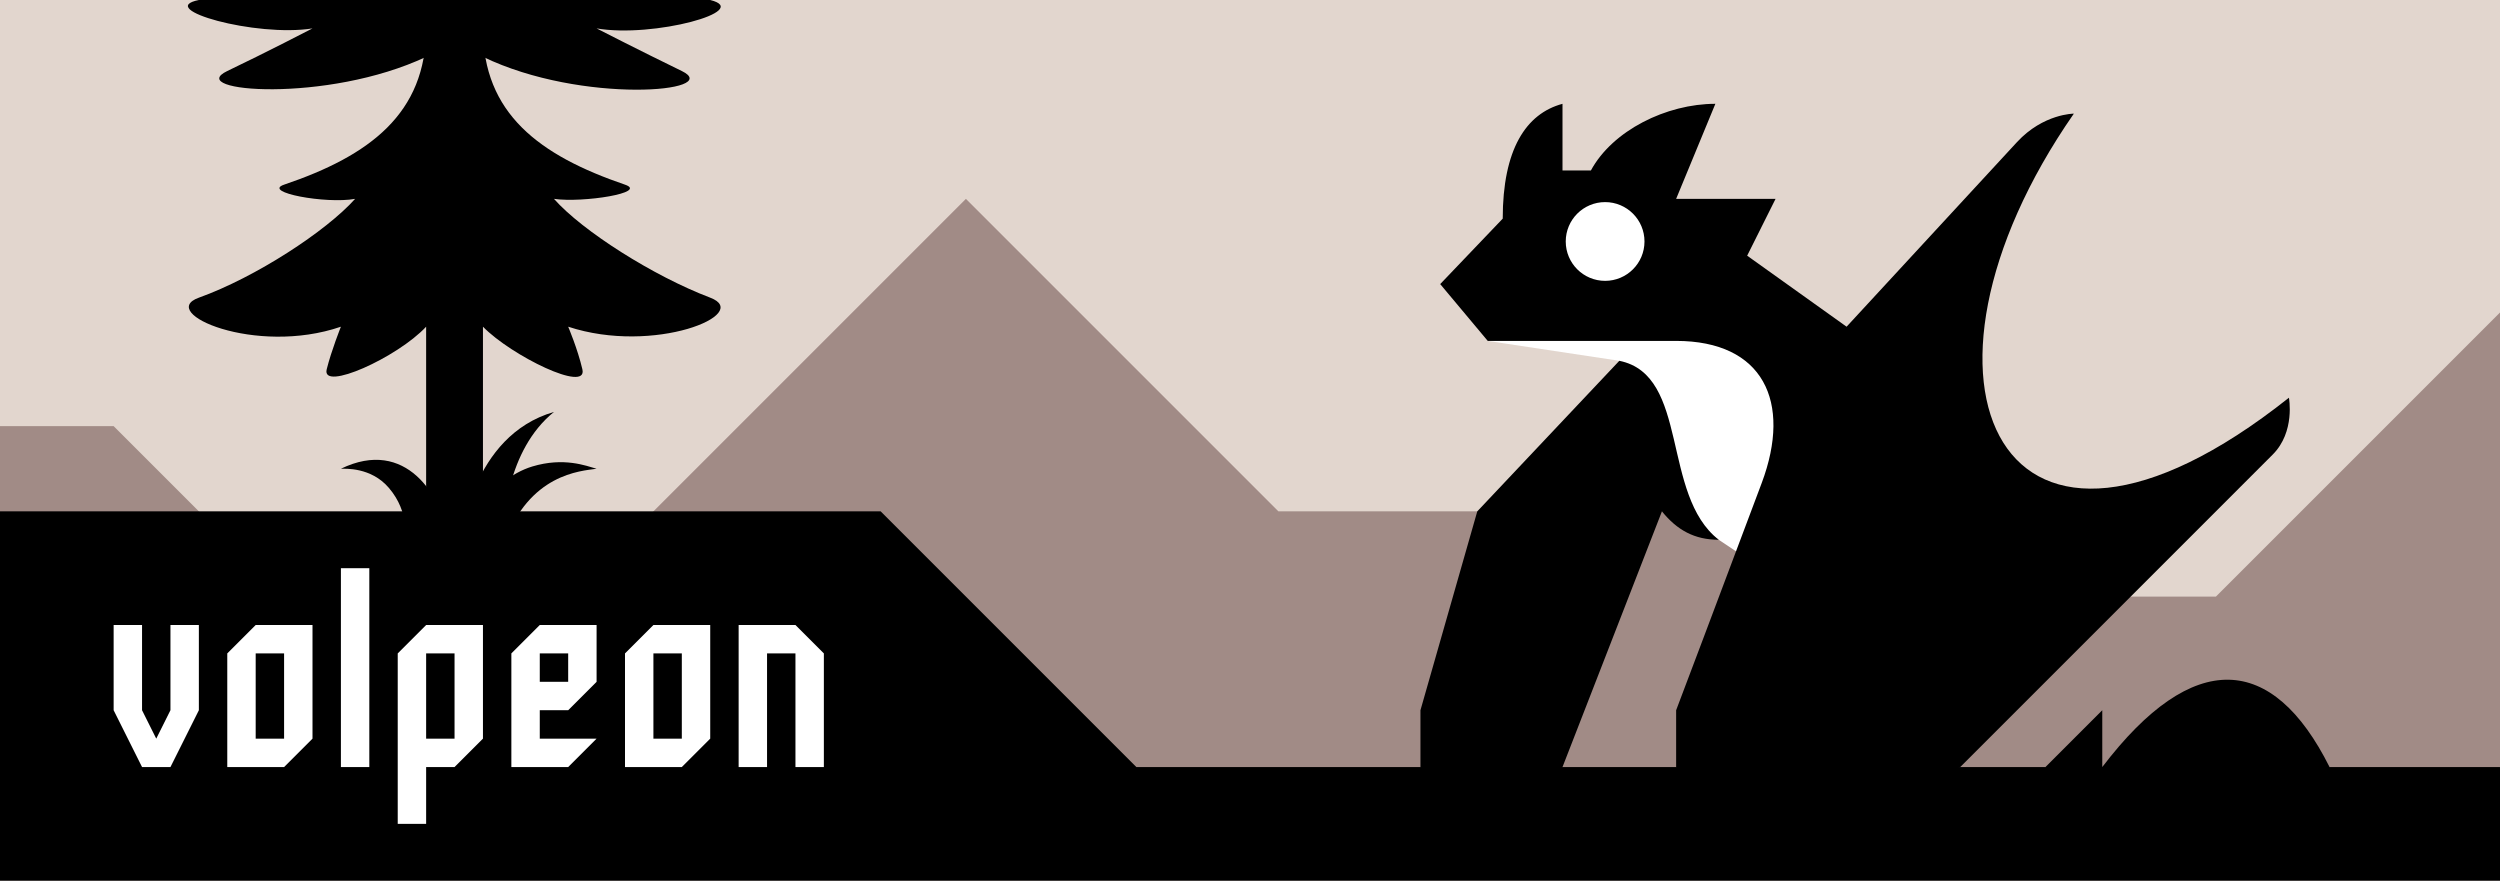
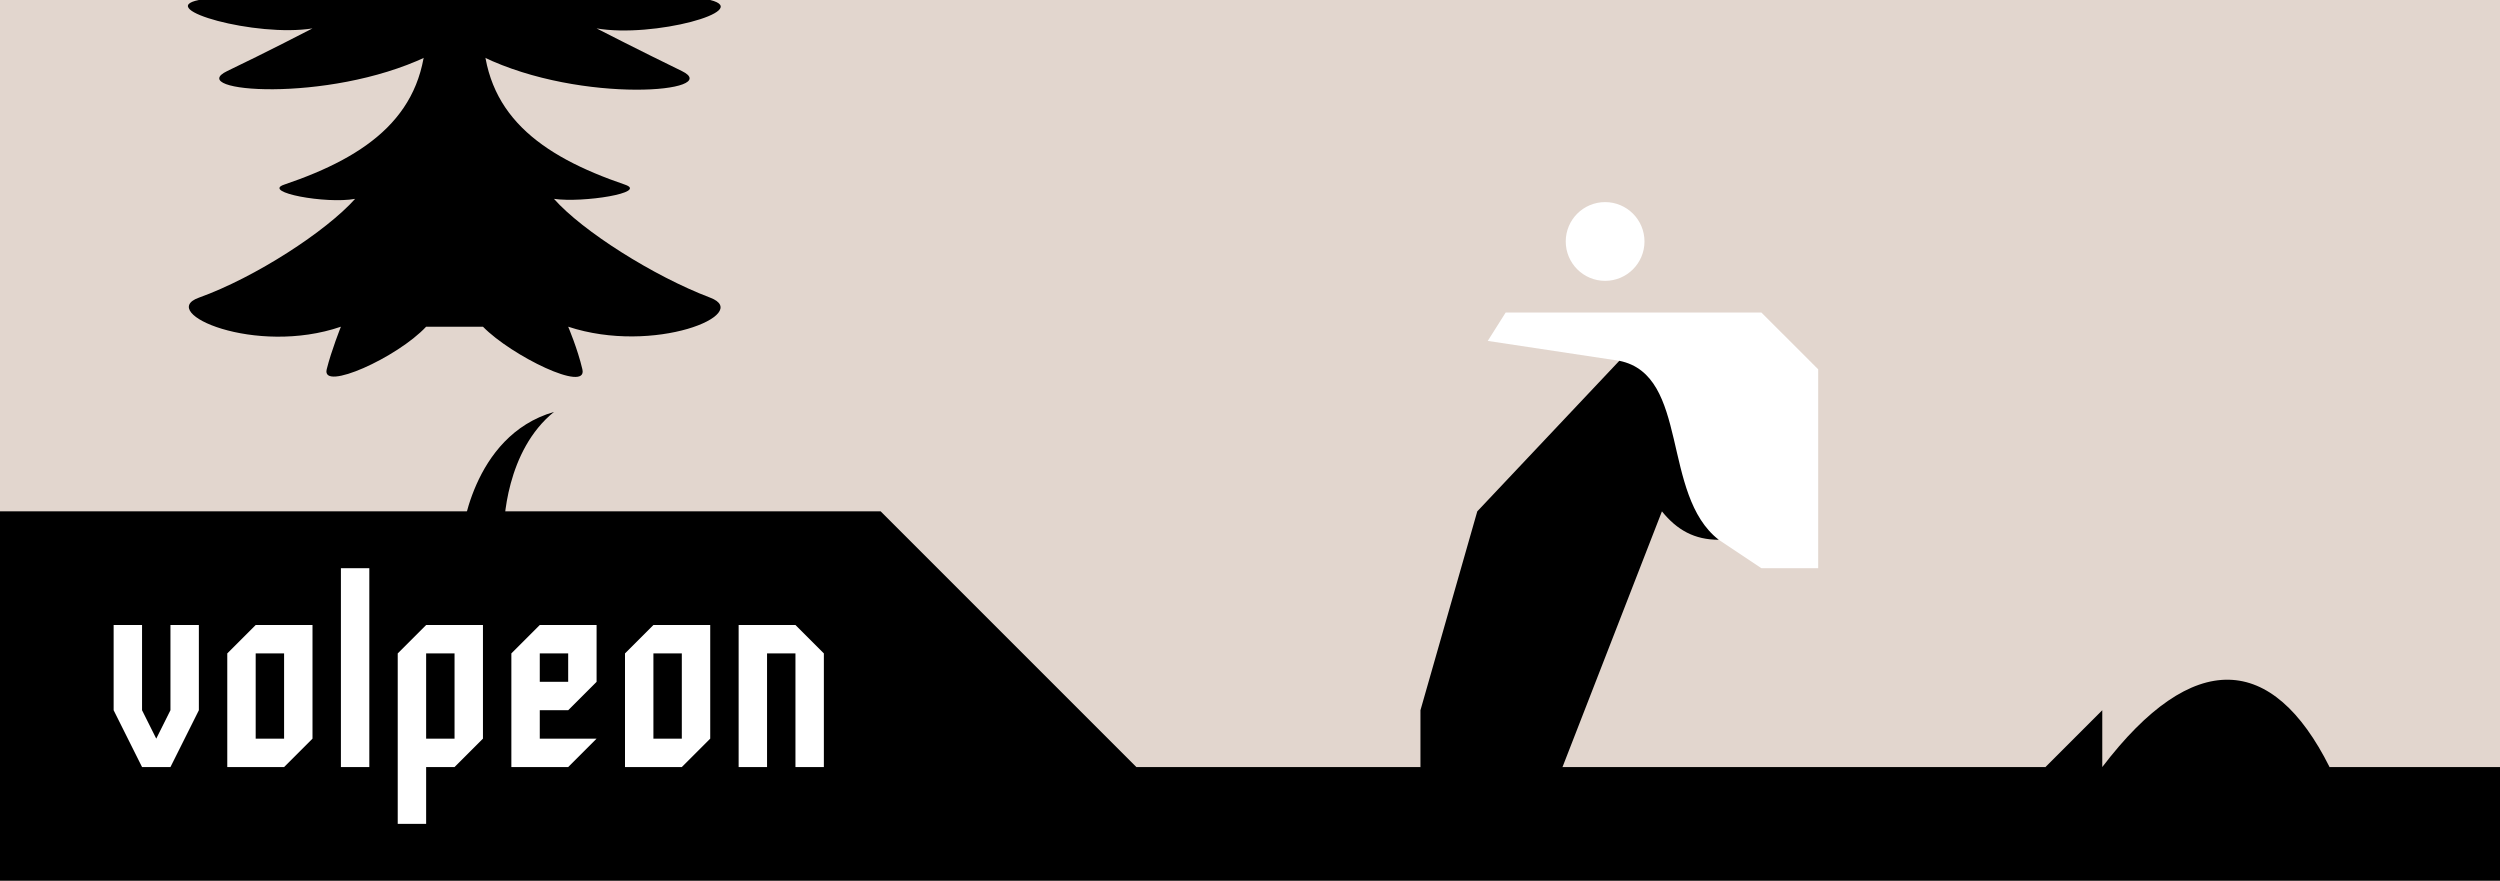
<svg xmlns="http://www.w3.org/2000/svg" width="88" height="31" viewBox="0 0 88 31" version="1.1" xml:space="preserve">
  <rect x="0" y="0" width="88" height="31" fill="#333333" stroke="none" />
  <clipPath id="_clip1">
    <rect x="0" y="0" width="88" height="31" />
  </clipPath>
  <g clip-path="url(#_clip1)">
    <rect id="BG" x="0" y="0" width="88" height="31" style="fill:rgb(226,214,206);" />
    <g id="L1">
      <g>
-         <path d="M88,11L88,27L87,28L1,28L-0,27L-0,15L4,15L9,20L21,20L34,7L45,18L63,18L66,21L78,21L88,11Z" style="fill:rgb(161,139,134);" />
-       </g>
+         </g>
    </g>
    <g id="Dragon">
      <g>
        <path d="M57,12.7C58.069,13.74 57.649,16.119 59,18L62,20L64,20L64,13L62,11L53,11L52.369,12L57,12.7Z" style="fill:white;" />
-         <path d="M61.5,9L65,11.5C65,11.5 69.616,6.496 71,5C71.926,4 73,4 73,4C66.417,13.472 70.425,22.06 80.57,14C80.57,14 80.799,15.202 80,16C78.063,17.935 69,27 69,27L67,28L60,28L59,27L59,25C59,25 60.565,20.869 62.013,17C63.086,14.134 62.06,12 59,12L52.369,12L50.695,10L52.896,7.696C52.896,5.267 53.709,4.002 55,3.654L55,6L56,6C56.76,4.595 58.657,3.654 60.381,3.654L59,7L62.5,7L61.5,9Z" />
        <path d="M72,27L74,25L74,27C77.198,22.803 80,23 82,27L81,28L73,28L72,27Z" />
        <path d="M60.5,19C59.651,19 59.033,18.661 58.5,18L55,27L54,28L51,28L50,27L50,25L52,18L57,12.7C59.479,13.202 58.462,17.416 60.5,19Z" />
        <circle cx="56.5" cy="8.5" r="1.386" style="fill:white;" />
      </g>
    </g>
    <g id="FG">
      <g>
        <path d="M88,27L88,31L0,31L-0,18L31,18L40,27L88,27Z" />
-         <rect x="15" y="6" width="2" height="13" />
        <path d="M19.5,14.5C17.823,15.852 17.706,18.393 17.74,18.883C17.761,19.191 17.622,19.132 17,19.75C16.778,19.472 16.472,19.27 16.25,18.992C16.229,18.966 16.578,15.343 19.5,14.5Z" />
-         <path d="M12,16.5C14.3,15.382 15.553,17.505 15.732,18.833C15.739,18.886 15.783,18.949 15.75,18.991C15.531,19.268 15.228,19.472 15.009,19.75C14.781,19.476 14.48,19.267 14.252,18.993C14.238,18.976 14.444,18.056 13.687,17.172C13.057,16.435 12.14,16.502 12,16.5Z" />
-         <path d="M20.999,16.5C20.437,16.58 18.627,16.676 17.743,19.137C17.594,19.55 17.45,19.398 16.694,19.685C16.615,19.339 16.397,19.034 16.318,18.688C16.318,18.688 17.228,16.875 18.737,16.42C19.845,16.087 20.62,16.392 20.999,16.5Z" />
        <path d="M15,1L15,0L17,0L17,1C17,4 18.992,5.473 22,6.5C22.823,6.781 20.524,7.147 19.5,7C20.495,8.128 22.998,9.718 25,10.478C26.51,11.05 23.025,12.498 20,11.5C20,11.5 20.332,12.279 20.5,13C20.696,13.84 18.005,12.527 17,11.5L15,11.5C13.986,12.587 11.302,13.794 11.5,13C11.665,12.336 12,11.5 12,11.5C8.988,12.534 5.52,11.008 7,10.478C8.993,9.763 11.488,8.135 12.5,7C11.471,7.187 9.214,6.766 10,6.5C13.008,5.481 15,4 15,1Z" />
        <path d="M15,-7L17,-7C17,-4 21,-1 25,0C26.518,0.379 23,1.345 21,1C21,1 22.498,1.77 24,2.5C25.502,3.23 20.499,3.689 17,2L15,2C11.513,3.646 6.468,3.232 8,2.5C9.346,1.857 11,1 11,1C9,1.318 5.436,0.313 7,0C12,-1 15,-4 15,-7Z" />
      </g>
    </g>
    <path id="Text" d="M5,27L4,25L4,22L5,22L5,25L5.5,26L6,25L6,22L7,22L7,25L6,27L5,27ZM8,27L8,23L9,22L11,22L11,26L10,27L8,27ZM9,23L9,26L10,26L10,23L9,23ZM15,27L15,29L14,29L14,23L15,22L17,22L17,26L16,27L15,27ZM15,23L15,26L16,26L16,23L15,23ZM20,27L18,27L18,23L19,22L21,22L21,24L20,25L19,25L19,26L21,26L20,27ZM19,23L19,24L20,24L20,23L19,23ZM22,27L22,23L23,22L25,22L25,26L24,27L22,27ZM23,23L23,26L24,26L24,23L23,23ZM26,27L26,22L28,22L29,23L29,27L28,27L28,23L27,23L27,27L26,27ZM13,20L13,27L12,27L12,20L13,20Z" style="fill:white;" />
  </g>
</svg>